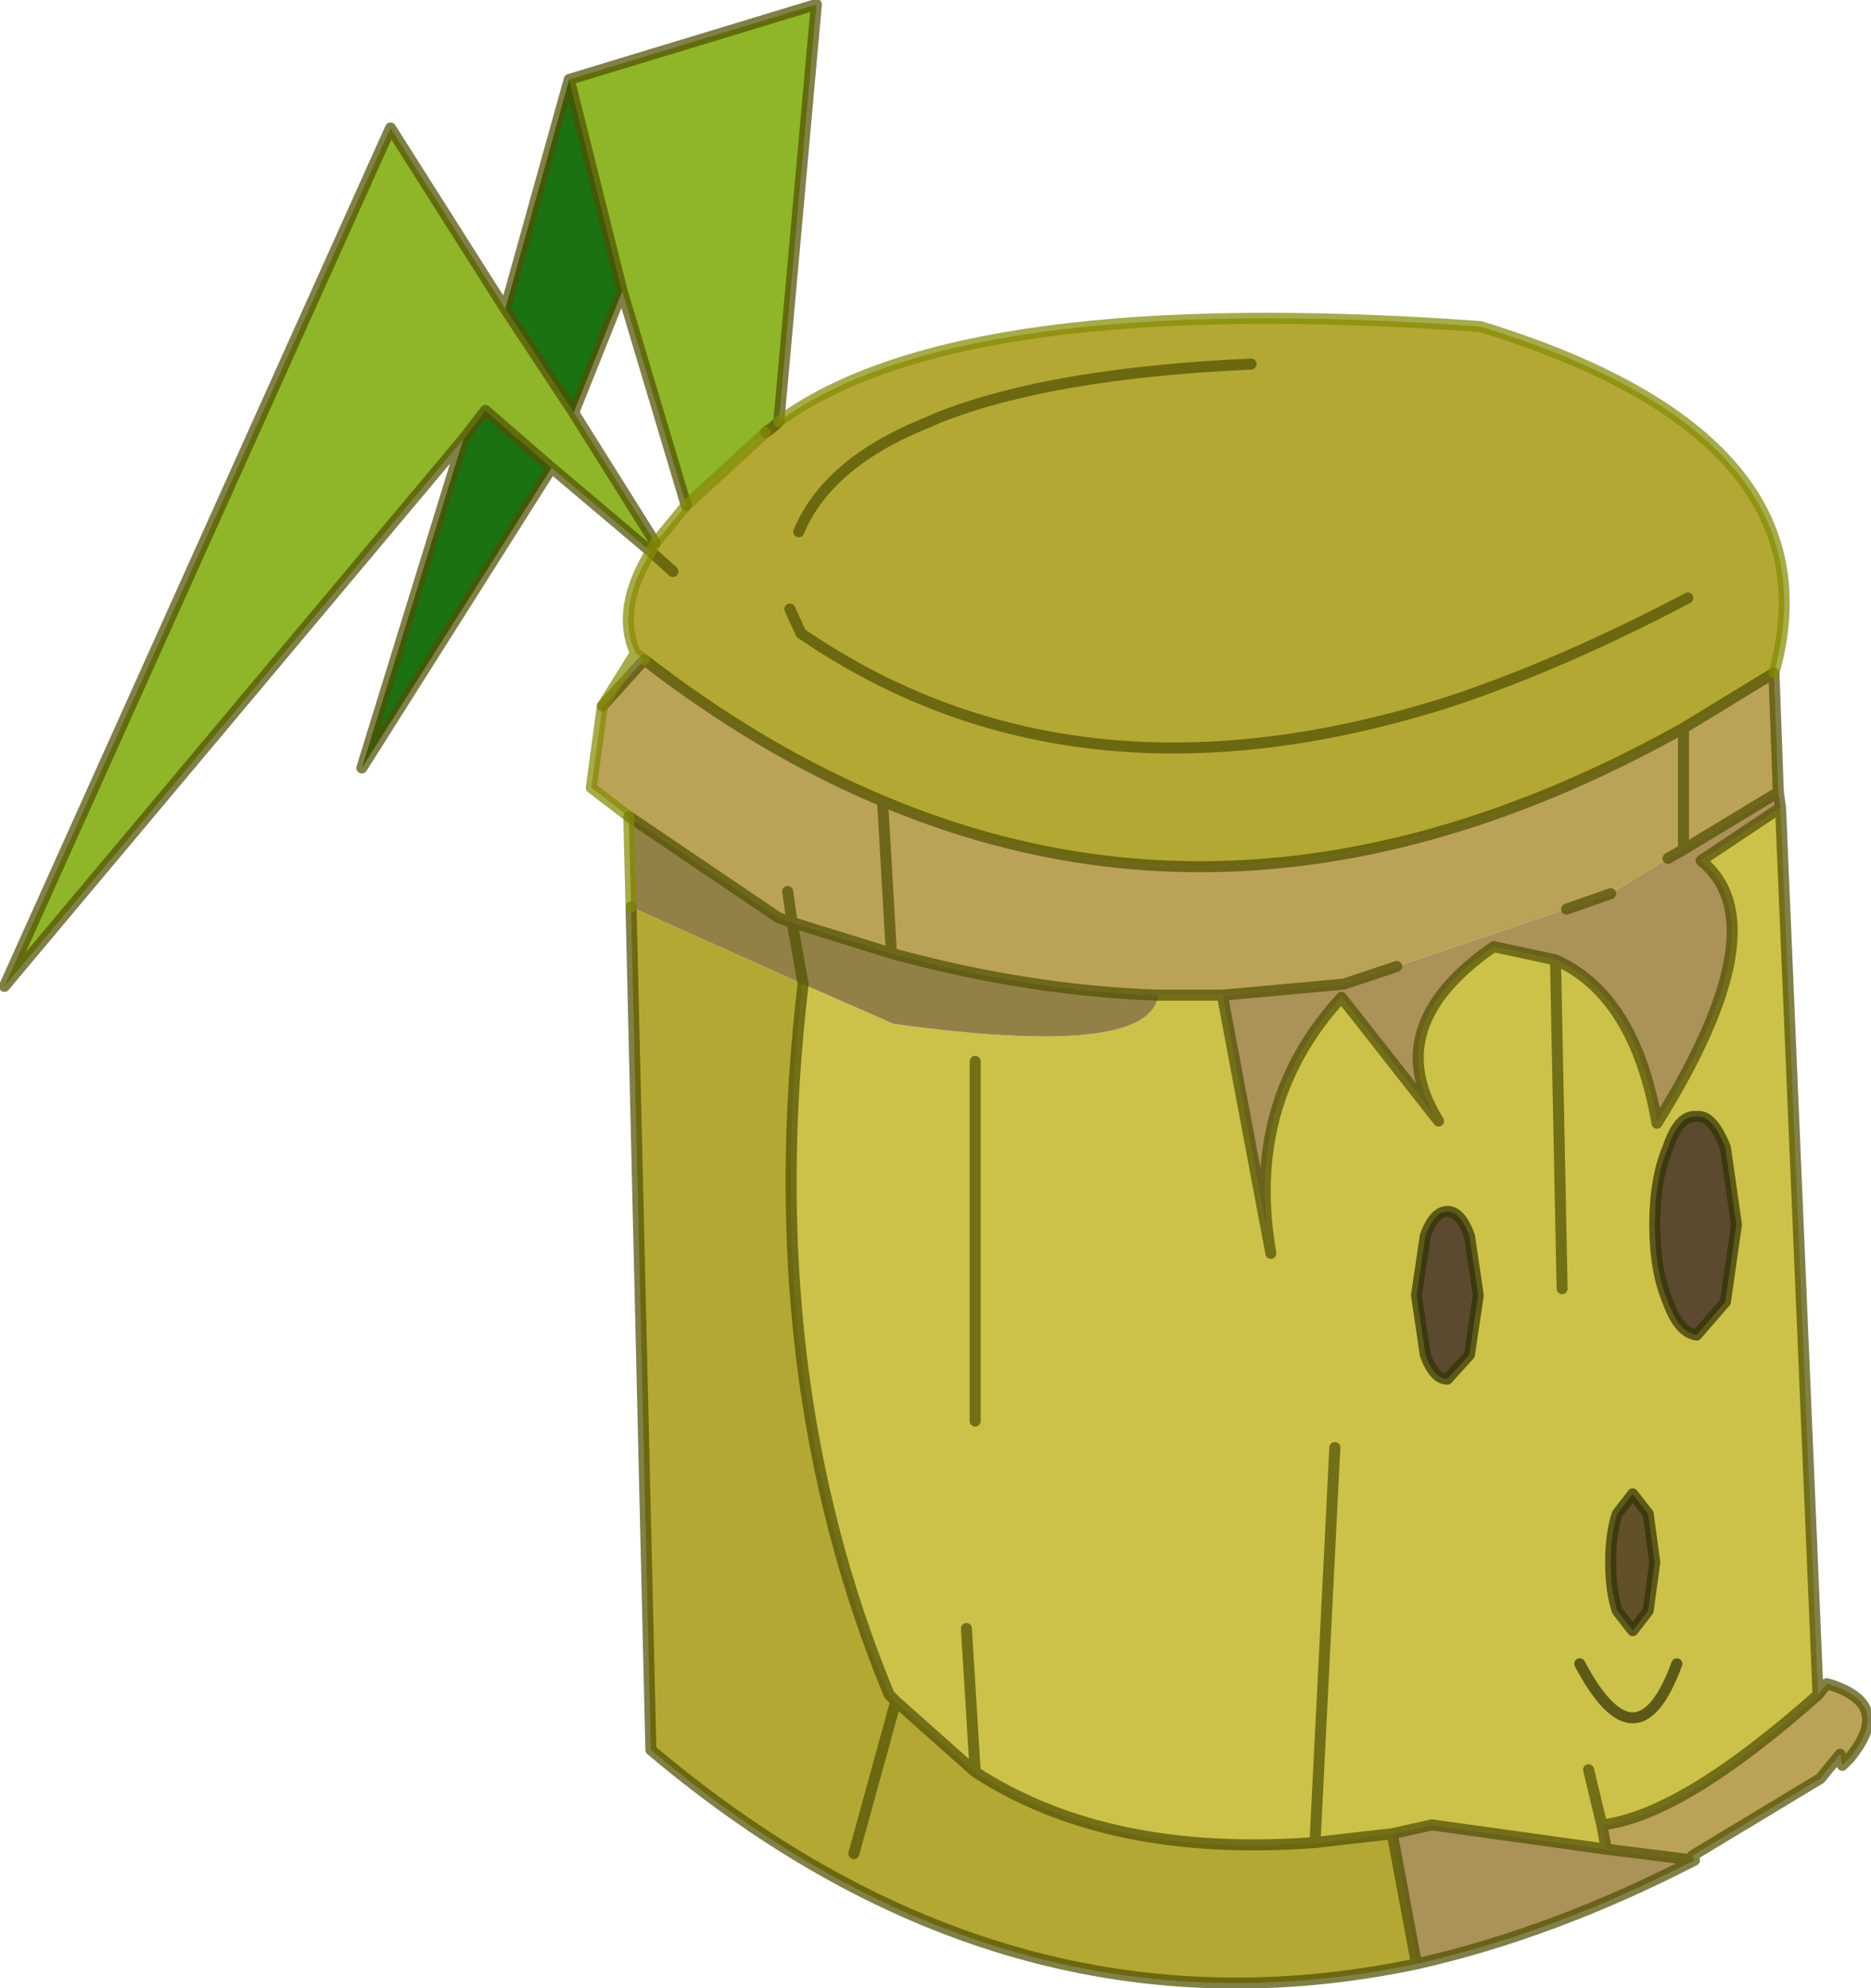
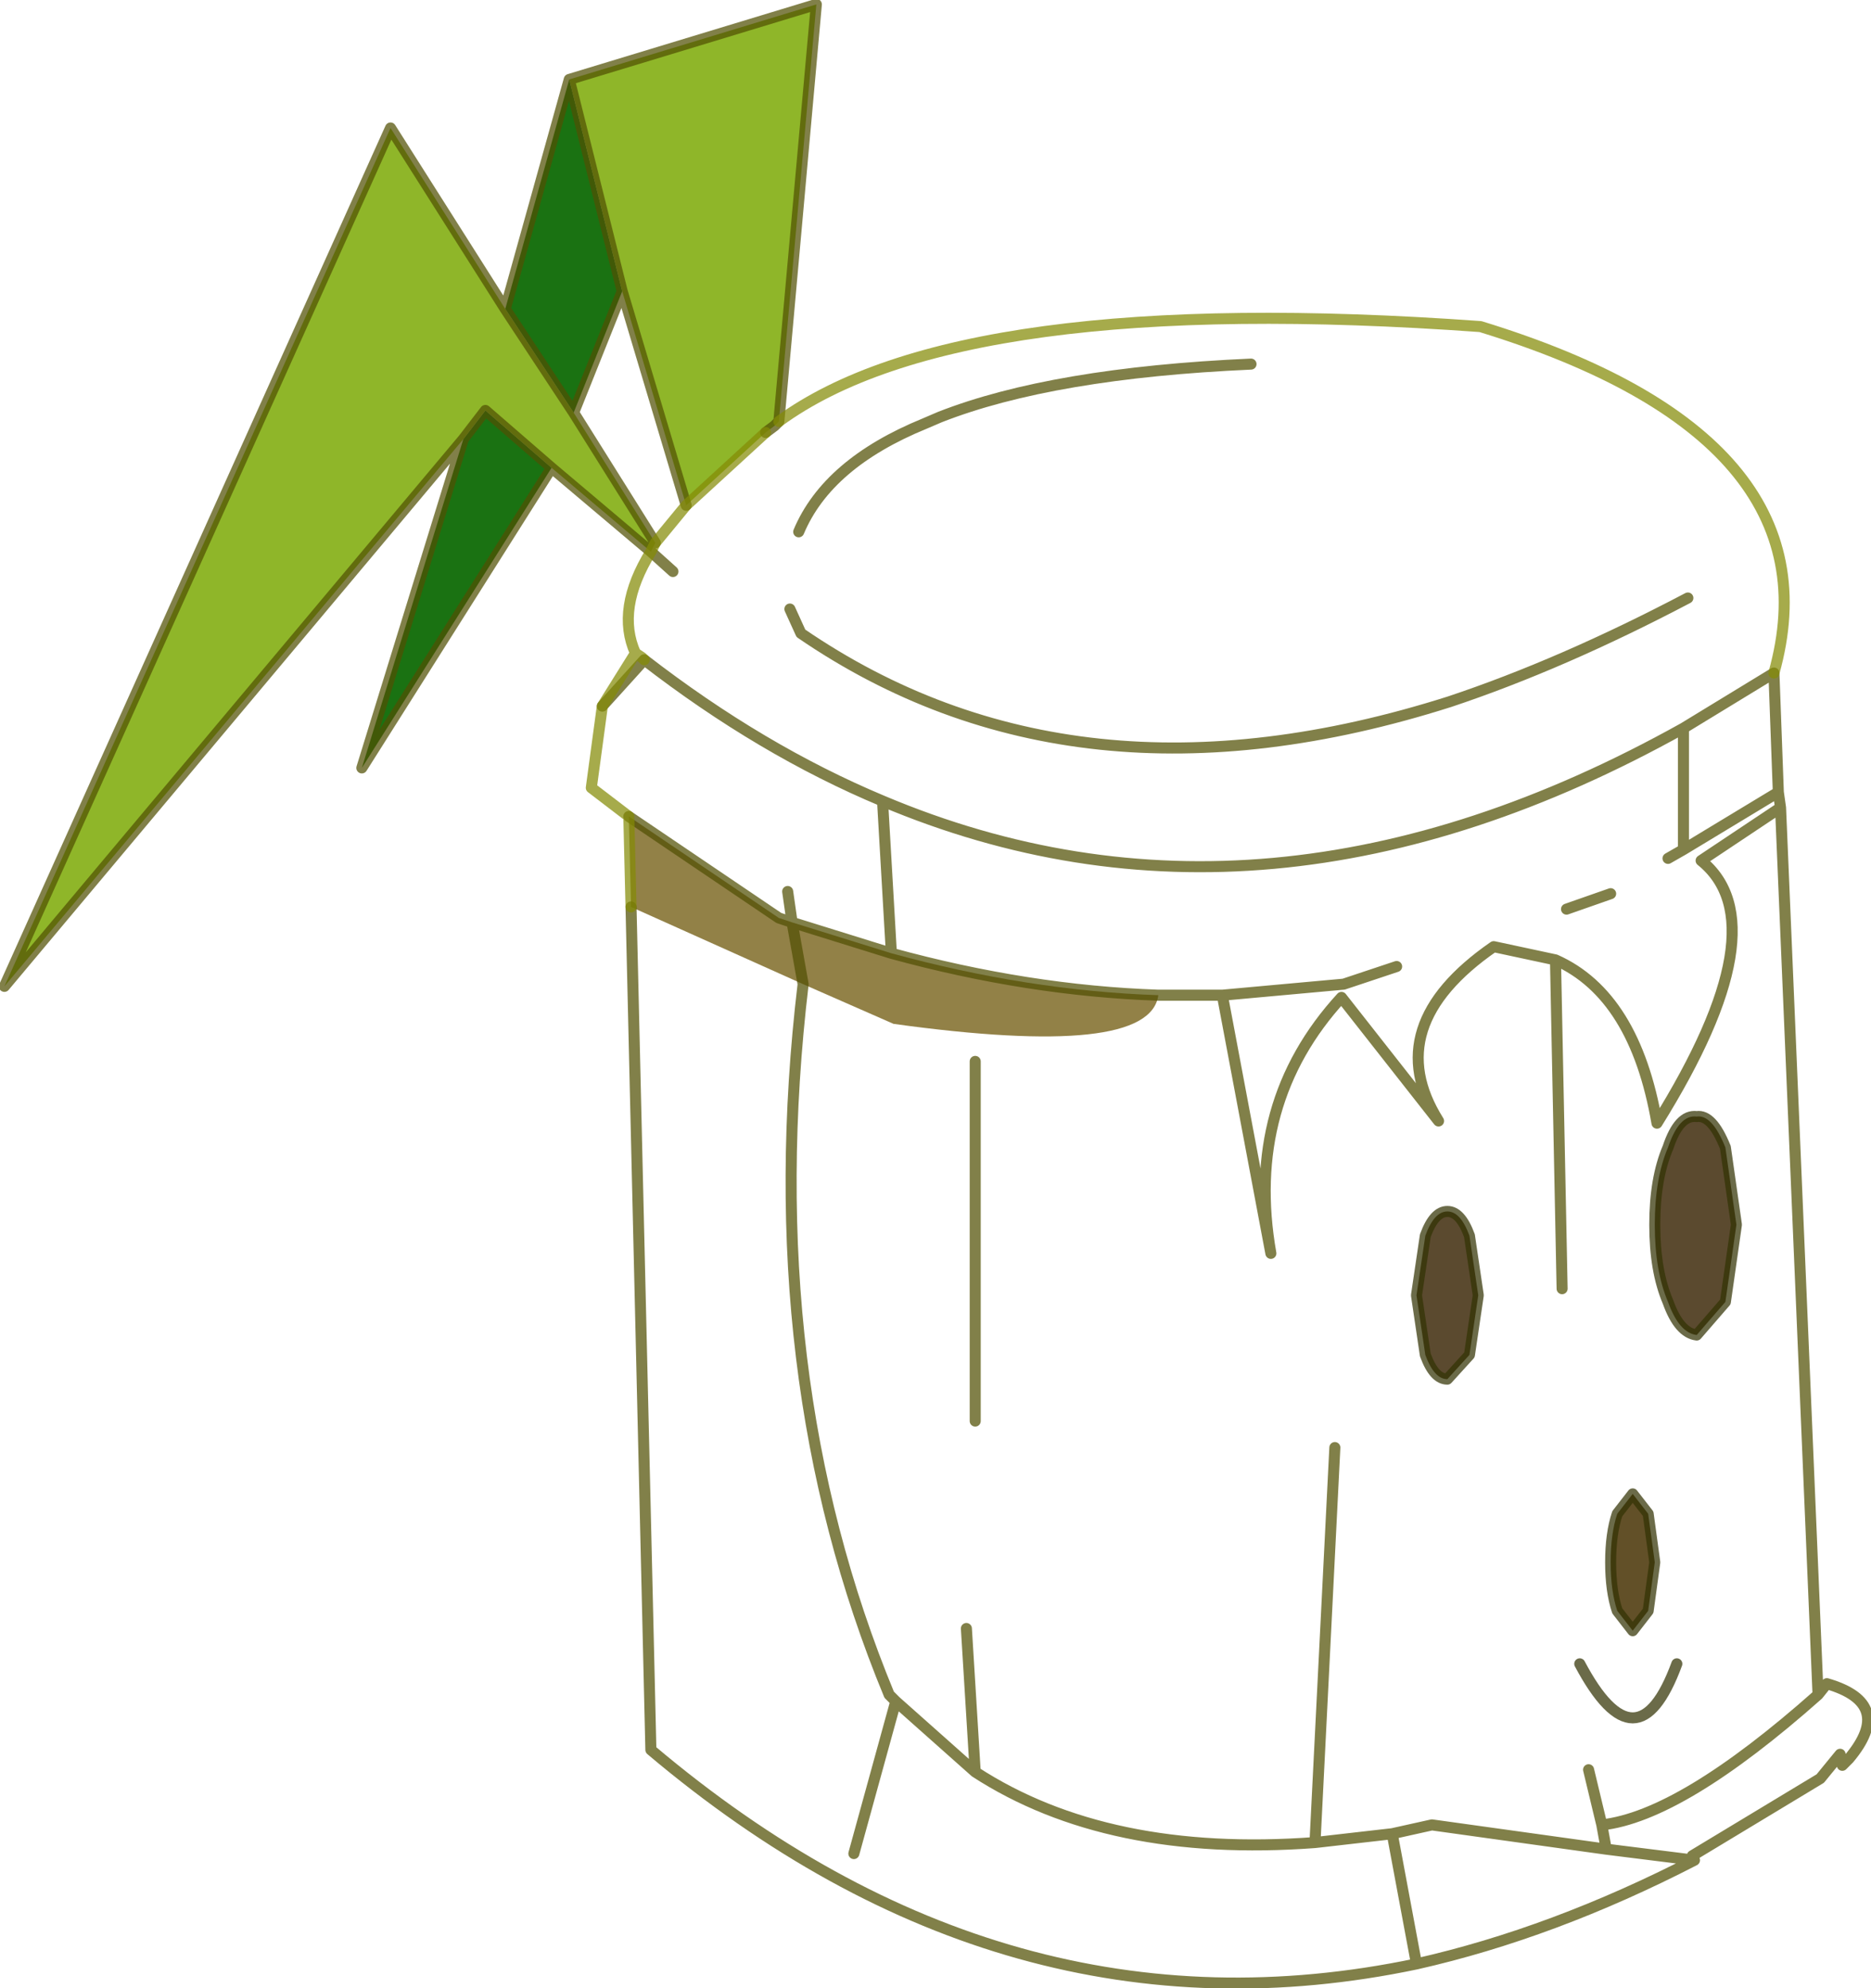
<svg xmlns="http://www.w3.org/2000/svg" xmlns:xlink="http://www.w3.org/1999/xlink" width="42.4px" height="45.05px">
  <g transform="matrix(1, 0, 0, 1, -247.6, -174.4)">
    <use xlink:href="#object-0" width="42.4" height="45.05" transform="matrix(1, 0, 0, 1, 247.6, 174.4)" />
  </g>
  <defs>
    <g transform="matrix(1, 0, 0, 1, -247.6, -174.4)" id="object-0">
      <path fill-rule="evenodd" fill="#1a7212" stroke="none" d="M259.05 181.4L260.5 176.2L261.7 181L260.6 183.75L259.05 181.4M260.1 185L255.8 191.8L258.1 184.35L258.6 183.7L260.1 185" />
      <path fill-rule="evenodd" fill="#8fb629" stroke="none" d="M259.05 181.4L260.6 183.75L262.45 186.7L262.35 186.9L260.1 185L258.6 183.7L258.1 184.35L247.7 196.75L256.45 177.3L259.05 181.4M261.7 181L260.5 176.2L266.1 174.5L265.25 183.95L265.15 184.05L264.95 184.2L263.15 185.85L261.7 181" />
-       <path fill-rule="evenodd" fill="#b3a833" stroke="none" d="M265.25 183.95Q269.35 180.95 281.15 181.8Q289.3 184.3 287.8 189.65L285.75 190.9Q276.25 196.2 267.6 192.55Q264.85 191.4 262.2 189.35L262.15 189.3L262 189.2Q261.55 188.2 262.35 186.9L262.45 186.7L263.15 185.85L264.95 184.2L265.15 184.05L265.25 183.95M279.7 218.9Q270.4 220.85 262.35 214.05L261.9 194.95L265.8 196.7Q264.75 205.55 267.75 212.8L267.9 212.95L269.7 214.55Q272.7 216.5 277.4 216.15L279.15 215.95L279.7 218.9M262.85 187.35L262.35 186.9L262.85 187.35M275.95 182.65Q271.45 182.85 268.9 183.85L268.55 184Q266.35 184.9 265.7 186.45Q266.35 184.9 268.55 184L268.9 183.85Q271.45 182.85 275.95 182.65M285.85 187.95Q283 189.45 280.45 190.3Q271.95 193 265.75 188.75L265.5 188.2L265.75 188.75Q271.95 193 280.45 190.3Q283 189.45 285.85 187.95M266.95 216.4L267.9 212.95L266.95 216.4" />
-       <path fill-rule="evenodd" fill="#baa356" stroke="none" d="M287.8 189.65L287.9 192.35L285.75 193.65L285.4 193.85L284.1 194.65L283.1 195L279.25 196.3L278.05 196.7L275.3 196.95L273.85 196.95Q270.9 196.85 267.8 196L265.55 195.3L265.45 194.6L265.55 195.3L265.25 195.2L261.85 192.9L261 192.25L261.25 190.4L262.2 189.35Q264.85 191.4 267.6 192.55L267.8 196L267.6 192.55Q276.25 196.2 285.75 190.9L285.75 193.65L285.75 190.9L287.8 189.65M288.8 212.8L289 212.55Q290.55 213 289.5 214.25L289.35 214.4L289.3 214.15L288.85 214.7L285.95 216.45L286 216.55L284 216.3L283.9 215.75Q285.7 215.55 288.8 212.8" />
-       <path fill-rule="evenodd" fill="#ab9258" stroke="none" d="M287.9 192.35L287.95 192.7L286.15 193.9Q287.95 195.35 285.15 199.85Q284.65 196.95 282.85 196.15L281.45 195.85Q278.85 197.65 280.2 199.8L278 197Q275.8 199.4 276.4 202.8L275.3 196.95L278.05 196.7L279.25 196.3L283.1 195L284.1 194.65L285.4 193.85L285.75 193.65L287.9 192.35M286 216.55Q282.8 218.2 279.7 218.9L279.15 215.95L280.05 215.75L284 216.3L286 216.55" />
-       <path fill-rule="evenodd" fill="#ccc24a" stroke="none" d="M287.95 192.7L288.8 212.8Q285.7 215.55 283.9 215.75L284 216.3L280.05 215.75L279.15 215.95L277.4 216.15L277.85 207.2L277.4 216.15Q272.7 216.5 269.7 214.55L267.9 212.95L267.75 212.8Q264.75 205.55 265.8 196.7L267.85 197.6Q273.65 198.4 273.85 196.95L275.3 196.95L276.4 202.8Q275.8 199.4 278 197L280.2 199.8Q278.85 197.65 281.45 195.85L282.85 196.15Q284.65 196.95 285.15 199.85Q287.95 195.35 286.15 193.9L287.95 192.7M269.5 211.3L269.7 214.55L269.5 211.3M286.7 200.4Q286.4 199.65 286.05 199.7Q285.65 199.65 285.4 200.4Q285.1 201.1 285.1 202.15Q285.1 203.2 285.4 203.9Q285.65 204.6 286.05 204.65L286.7 203.9L286.95 202.15L286.7 200.4M284.6 208.25L284.25 208.7Q284.1 209.15 284.1 209.8Q284.1 210.45 284.25 210.9L284.6 211.35L284.95 210.9L285.1 209.8L284.95 208.7L284.6 208.25M283.9 215.75L283.6 214.5L283.9 215.75M280.9 202.4Q280.7 201.85 280.4 201.85Q280.1 201.85 279.9 202.4L279.7 203.75L279.9 205.1Q280.1 205.65 280.4 205.65L280.9 205.1L281.1 203.75L280.9 202.4M269.7 206.6L269.7 198.45L269.7 206.6M285.6 212.1Q284.7 214.55 283.4 212.1Q284.7 214.55 285.6 212.1M283 203.6L282.85 196.15L283 203.6" />
      <path fill-rule="evenodd" fill="#928147" stroke="none" d="M261.9 194.95L261.85 192.9L265.25 195.2L265.55 195.3L265.8 196.7L265.55 195.3L267.8 196Q270.9 196.85 273.85 196.95Q273.65 198.4 267.85 197.6L265.8 196.7L261.9 194.95" />
      <path fill-rule="evenodd" fill="#5b4a2f" stroke="none" d="M286.7 200.4L286.95 202.15L286.7 203.9L286.05 204.65Q285.65 204.6 285.4 203.9Q285.1 203.2 285.1 202.15Q285.1 201.1 285.4 200.4Q285.65 199.65 286.05 199.7Q286.4 199.65 286.7 200.4M280.9 202.4L281.1 203.75L280.9 205.1L280.4 205.65Q280.1 205.65 279.9 205.1L279.7 203.75L279.9 202.4Q280.1 201.85 280.4 201.85Q280.7 201.85 280.9 202.4" />
      <path fill-rule="evenodd" fill="#625028" stroke="none" d="M284.6 208.25L284.95 208.7L285.1 209.8L284.95 210.9L284.6 211.35L284.25 210.9Q284.1 210.45 284.1 209.8Q284.1 209.15 284.25 208.7L284.6 208.25" />
      <path fill="none" stroke="#515004" stroke-opacity="0.722" stroke-width="0.25" stroke-linecap="round" stroke-linejoin="round" d="M260.5 176.2L259.05 181.4L260.6 183.75L261.7 181L260.5 176.2L266.1 174.5L265.25 183.95L265.15 184.05L264.95 184.2M287.8 189.65L287.9 192.35L287.95 192.7L288.8 212.8L289 212.55Q290.55 213 289.5 214.25L289.35 214.4L289.3 214.15L288.85 214.7L285.95 216.45L286 216.55Q282.8 218.2 279.7 218.9Q270.4 220.85 262.35 214.05L261.9 194.95M262.35 186.9L260.1 185L255.8 191.8L258.1 184.35L247.7 196.75L256.45 177.3L259.05 181.4M258.1 184.35L258.6 183.7L260.1 185M262.45 186.7L260.6 183.75M262.35 186.9L262.85 187.35M261.25 190.4L262.2 189.35Q264.85 191.4 267.6 192.55L267.8 196L265.55 195.3L265.45 194.6M263.15 185.85L261.7 181M265.7 186.45Q266.35 184.9 268.55 184L268.9 183.85Q271.45 182.85 275.95 182.65M265.5 188.2L265.75 188.75Q271.95 193 280.45 190.3Q283 189.45 285.85 187.95M265.55 195.3L265.25 195.2L261.85 192.9M265.8 196.7L265.55 195.3M273.85 196.95Q270.9 196.85 267.8 196M283.1 195L284.1 194.65M285.4 193.85L285.75 193.65L285.75 190.9Q276.25 196.2 267.6 192.55M275.3 196.95L278.05 196.7L279.25 196.3M273.85 196.95L275.3 196.95L276.4 202.8Q275.8 199.4 278 197L280.2 199.8Q278.85 197.65 281.45 195.85L282.85 196.15Q284.65 196.95 285.15 199.85Q287.95 195.35 286.15 193.9L287.95 192.7M265.8 196.7Q264.75 205.55 267.75 212.8L267.9 212.95L269.7 214.55L269.5 211.3M287.9 192.35L285.75 193.65M285.75 190.9L287.8 189.65M288.8 212.8Q285.7 215.55 283.9 215.75L284 216.3L286 216.55M283.6 214.5L283.9 215.75M269.7 198.45L269.7 206.6M267.9 212.95L266.95 216.4M277.4 216.15L279.15 215.95L280.05 215.75L284 216.3M279.15 215.95L279.7 218.9M277.4 216.15L277.85 207.2M269.7 214.55Q272.7 216.5 277.4 216.15M282.85 196.15L283 203.6" />
      <path fill="none" stroke="#848a06" stroke-opacity="0.722" stroke-width="0.25" stroke-linecap="round" stroke-linejoin="round" d="M265.25 183.95Q269.35 180.95 281.15 181.8Q289.3 184.3 287.8 189.65M261.9 194.95L261.85 192.9L261 192.25L261.25 190.4L262 189.2Q261.55 188.2 262.35 186.9L262.45 186.7L263.15 185.85L264.95 184.2M262.2 189.35L262.15 189.3L262 189.2" />
      <path fill="none" stroke="#323203" stroke-opacity="0.722" stroke-width="0.25" stroke-linecap="round" stroke-linejoin="round" d="M286.7 200.4L286.95 202.15L286.7 203.9L286.05 204.65Q285.65 204.6 285.4 203.9Q285.1 203.2 285.1 202.15Q285.1 201.1 285.4 200.4Q285.65 199.65 286.05 199.7Q286.4 199.65 286.7 200.4M284.6 208.25L284.95 208.7L285.1 209.8L284.95 210.9L284.6 211.35L284.25 210.9Q284.1 210.45 284.1 209.8Q284.1 209.15 284.25 208.7L284.6 208.25M280.9 202.4L281.1 203.75L280.9 205.1L280.4 205.65Q280.1 205.65 279.9 205.1L279.7 203.75L279.9 202.4Q280.1 201.85 280.4 201.85Q280.7 201.85 280.9 202.4M283.4 212.1Q284.7 214.55 285.6 212.1" />
    </g>
  </defs>
</svg>